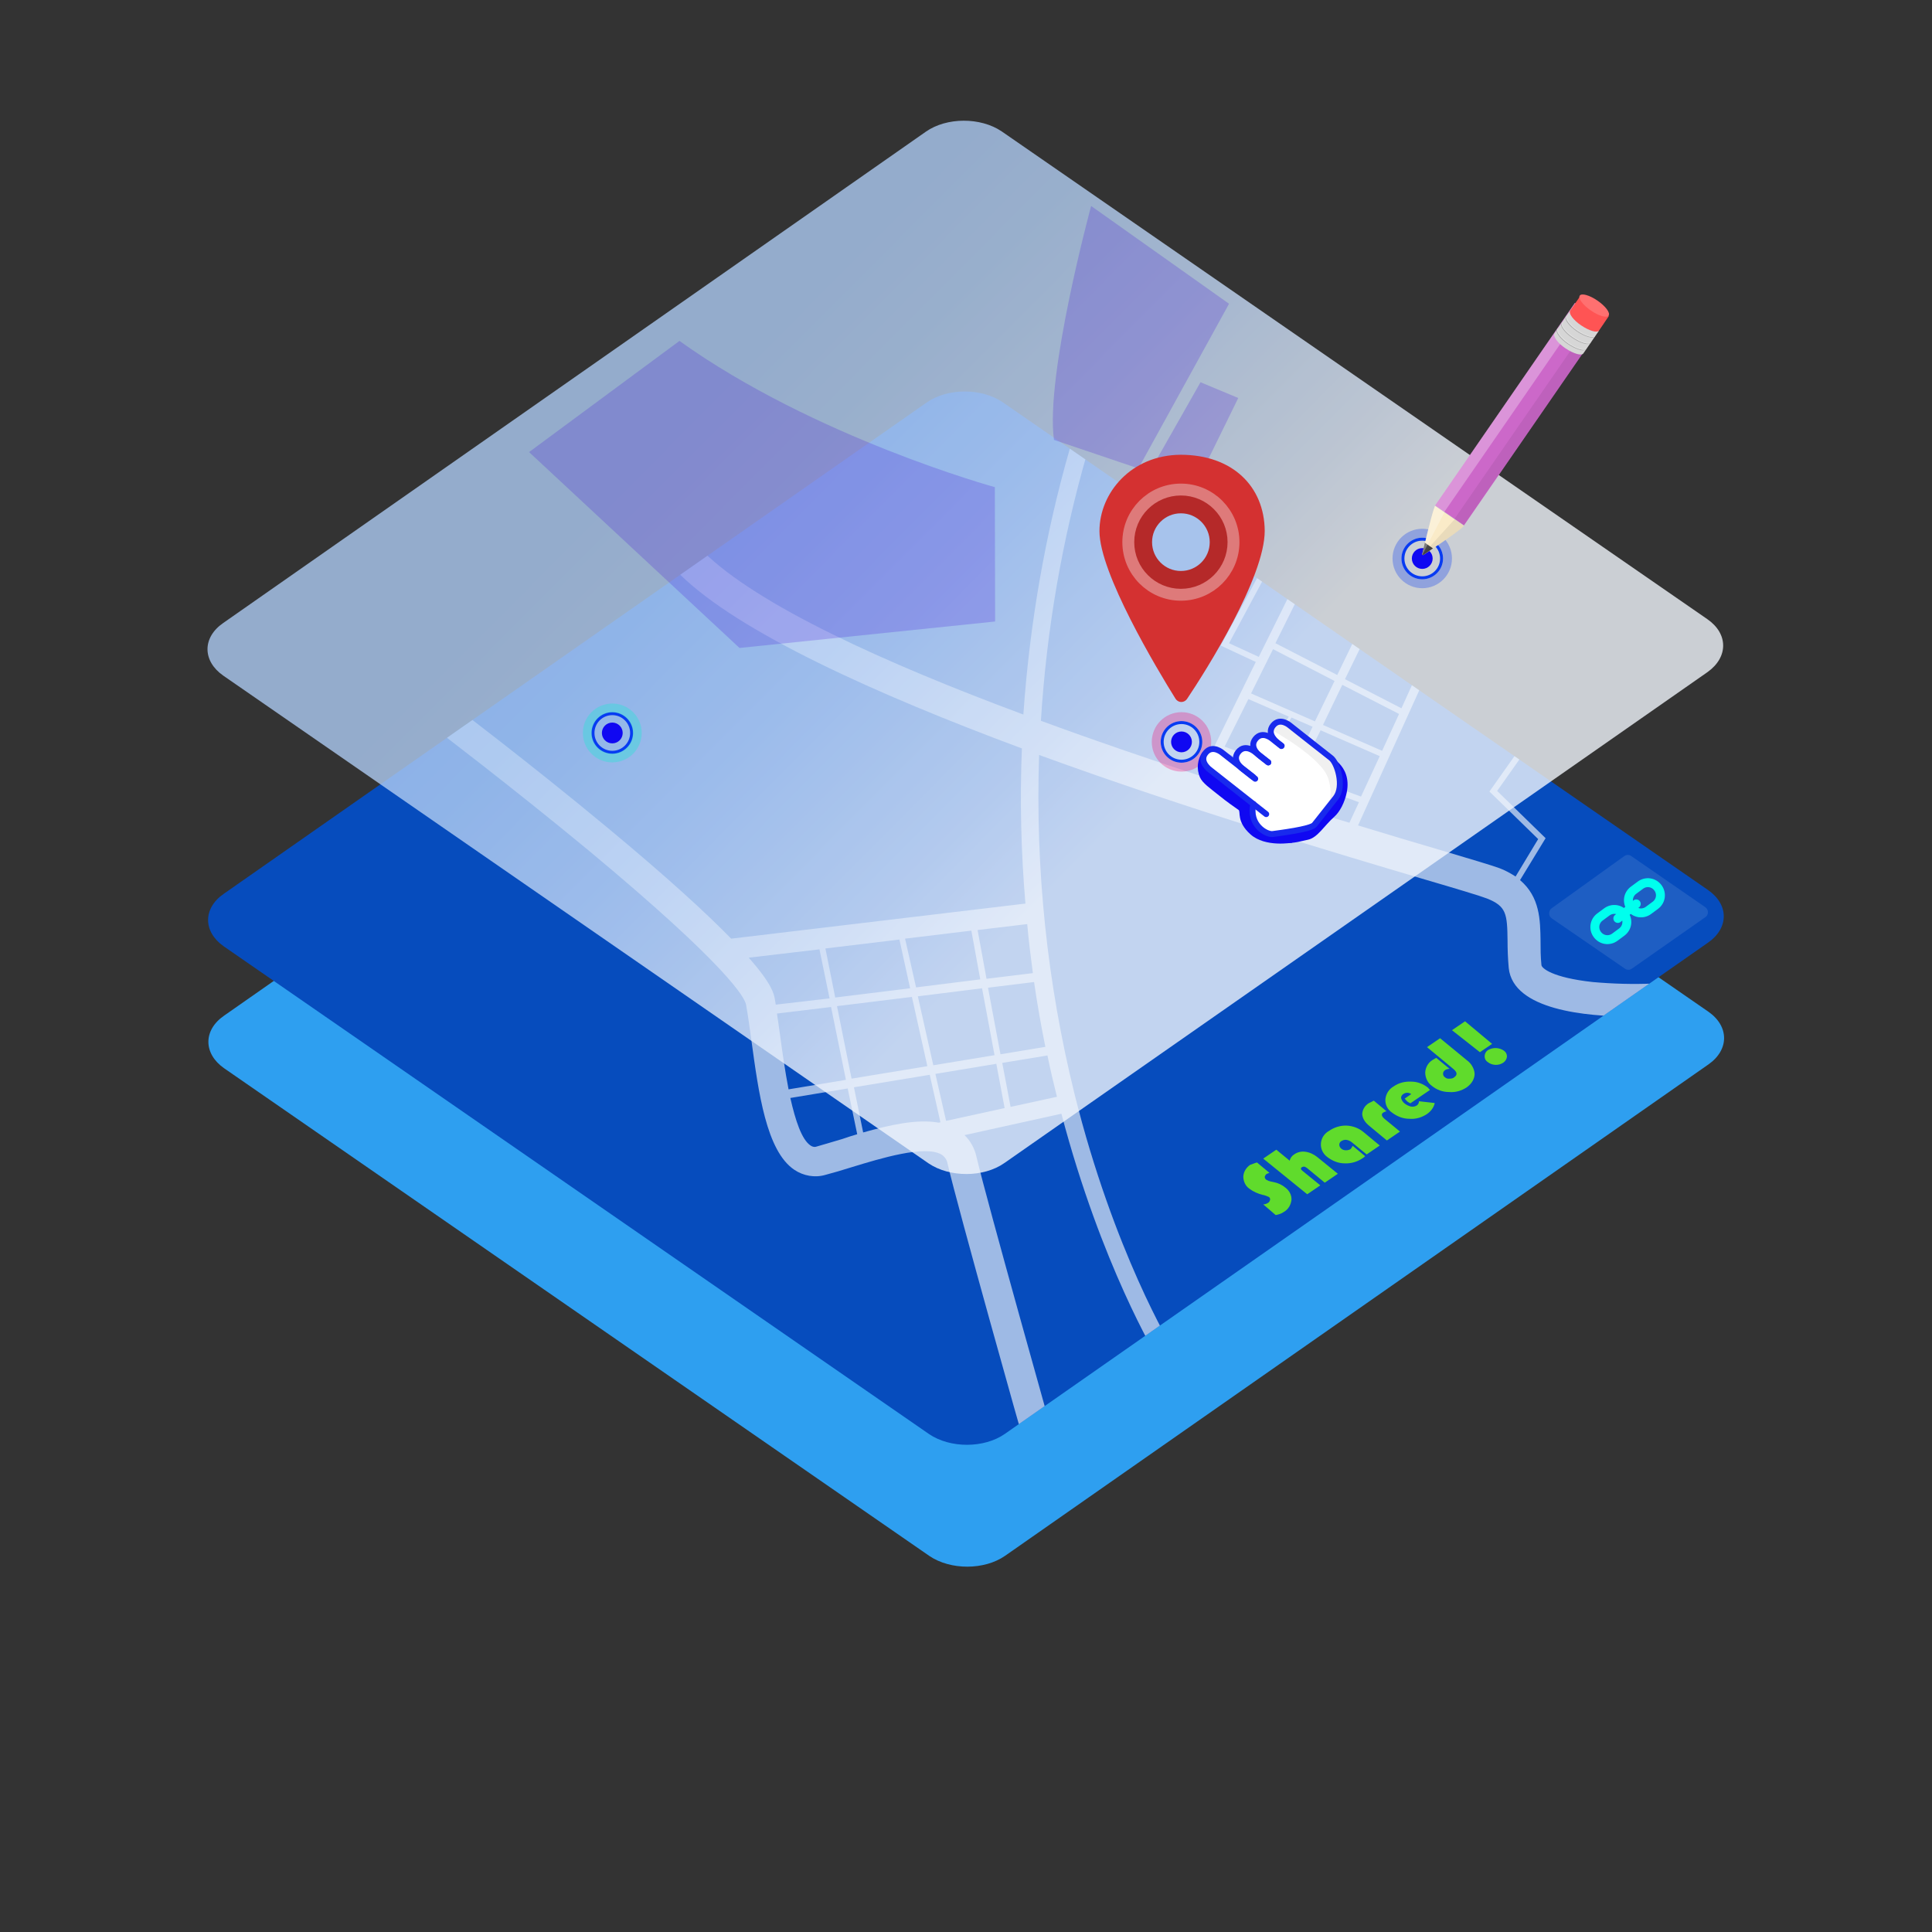
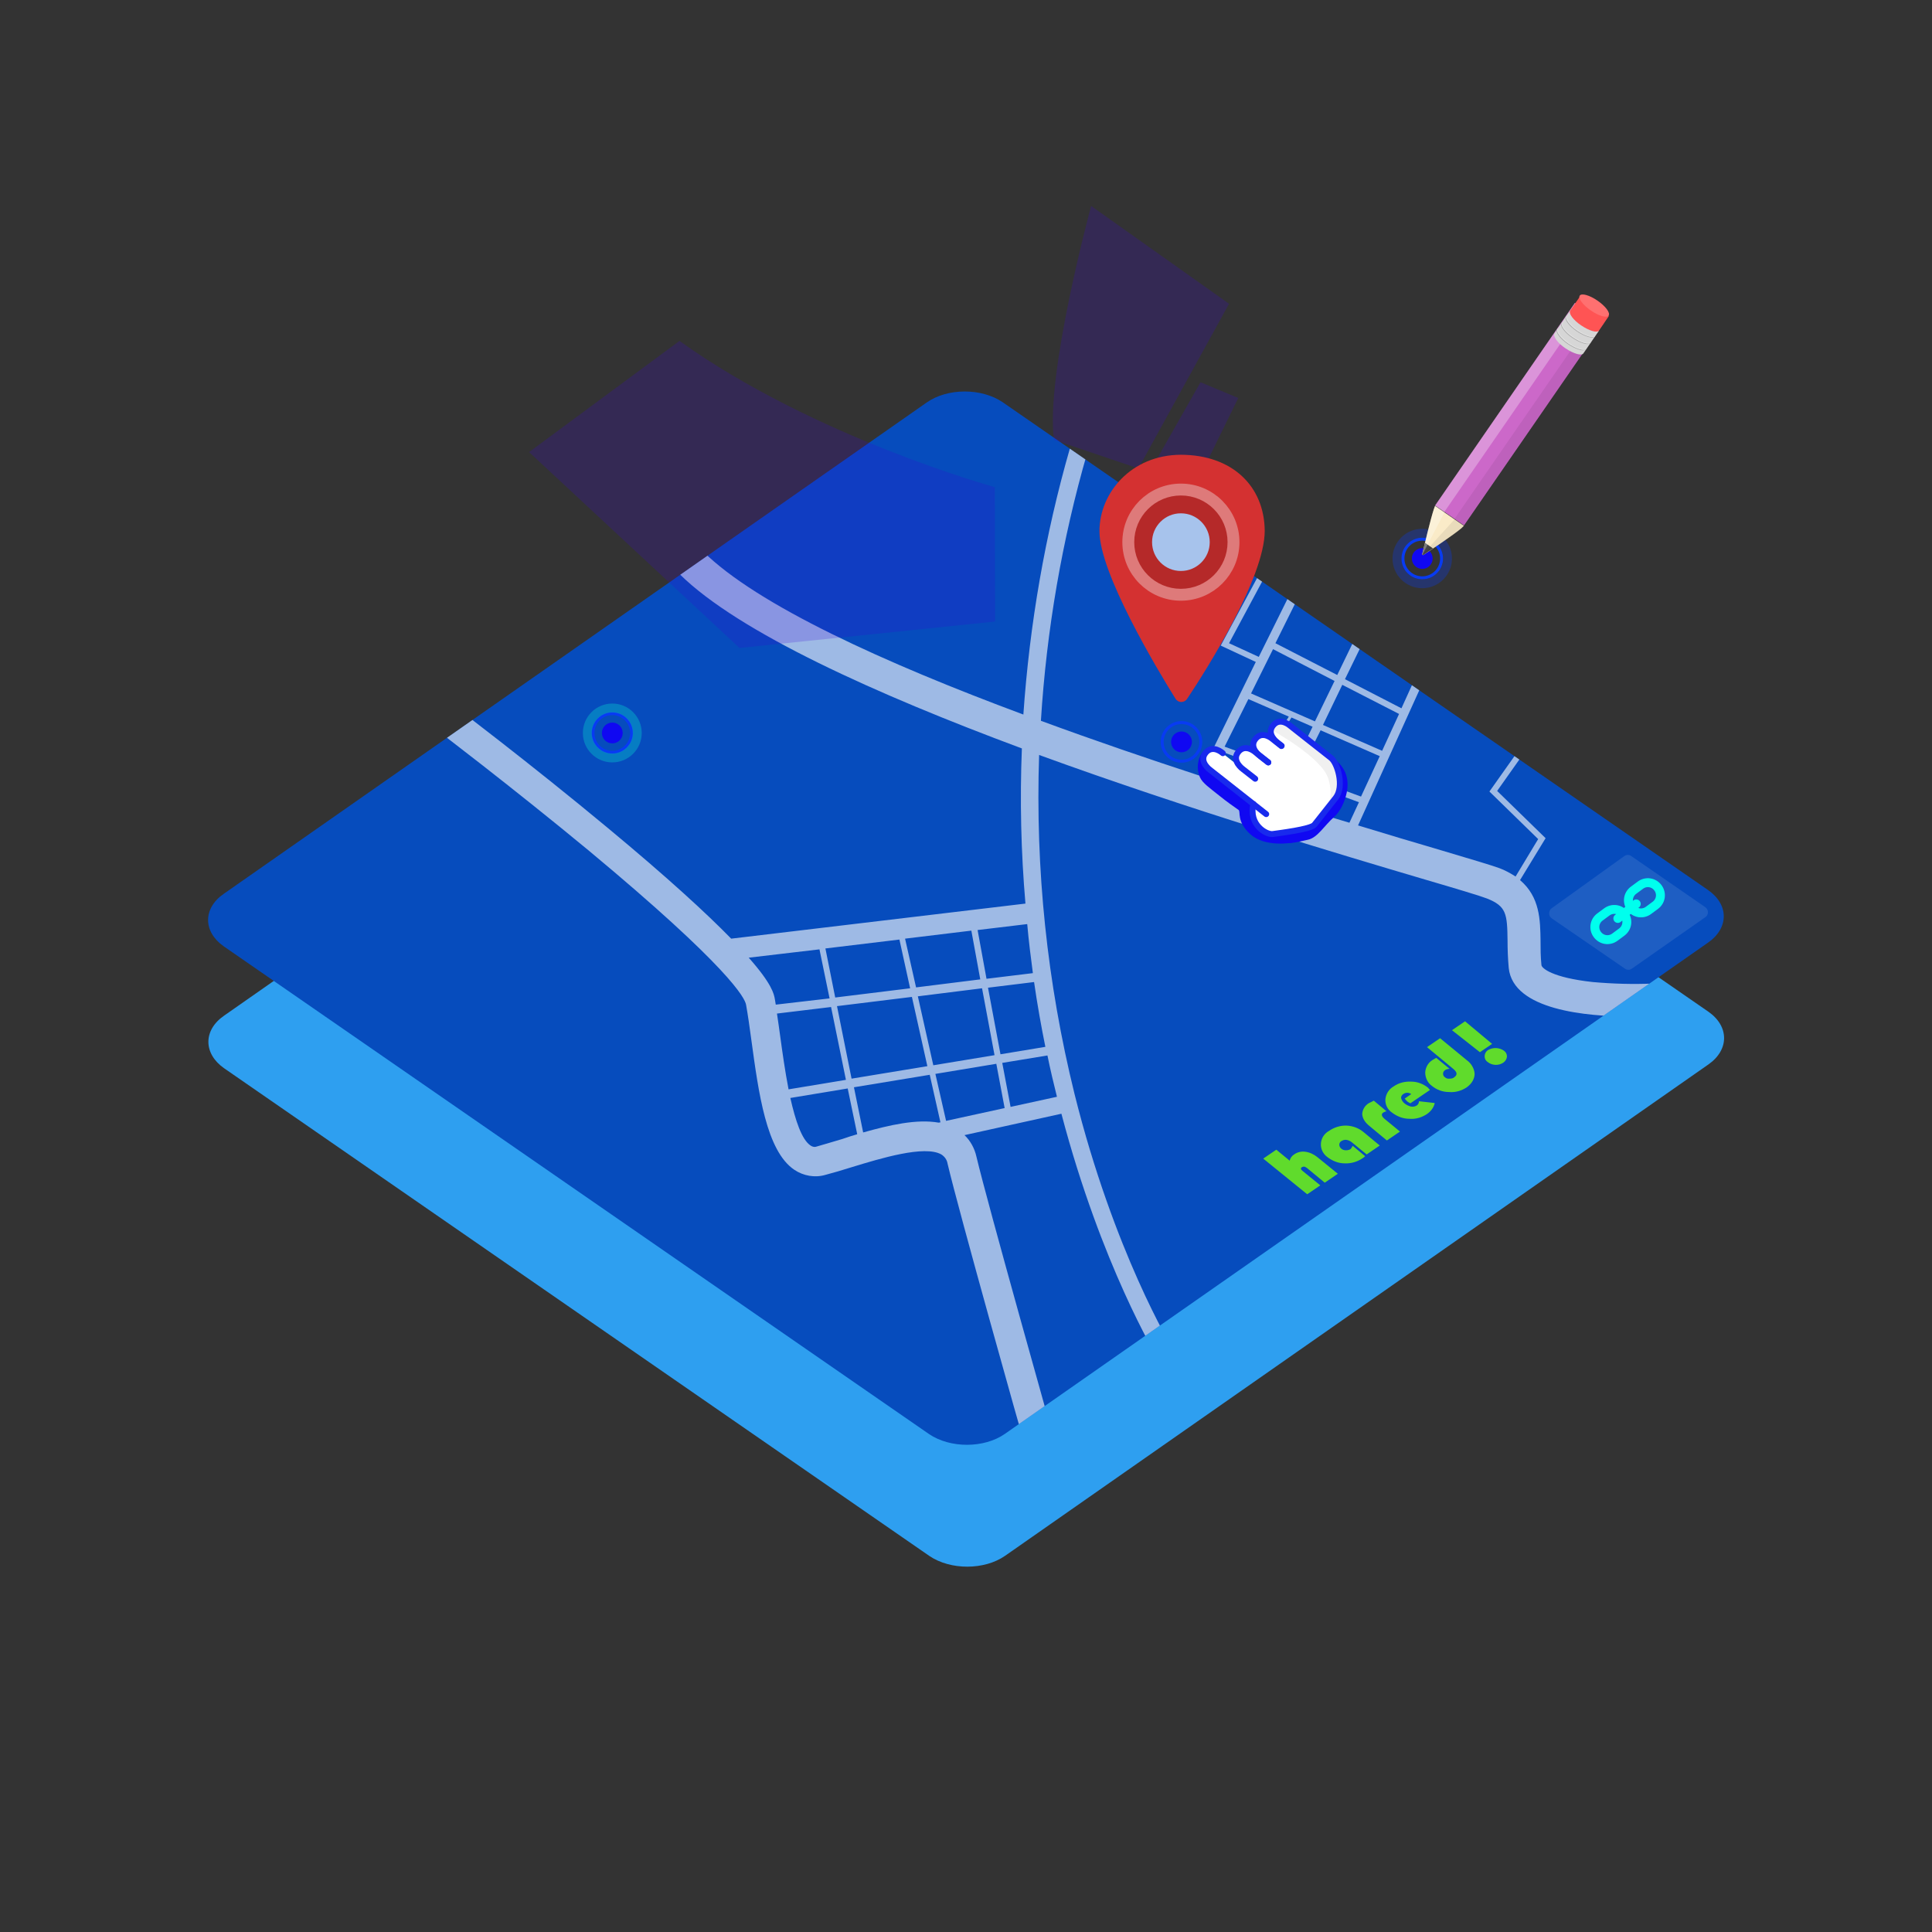
<svg xmlns="http://www.w3.org/2000/svg" xmlns:xlink="http://www.w3.org/1999/xlink" version="1.1" id="圖層_1" x="0px" y="0px" viewBox="0 0 650 650" style="enable-background:new 0 0 650 650;" xml:space="preserve">
  <rect x="0" y="0" width="650" height="650" fill="#333333" stroke="none" />
  <style type="text/css">
	.st0{fill:#2E9FF0;}
	.st1{fill:#064CBD;}
	.st2{opacity:0.61;}
	.st3{clip-path:url(#SVGID_4_);}
	.st4{fill:#FFFFFF;}
	.st5{opacity:0.8;}
	.st6{fill:url(#SVGID_5_);}
	.st7{opacity:0.2;fill:#3A00DB;enable-background:new    ;}
	.st8{fill:#1008F2;}
	.st9{fill:none;stroke:#083BF2;stroke-miterlimit:10;}
	.st10{opacity:0.3;fill:none;stroke:#083BF2;stroke-width:3;stroke-miterlimit:10;enable-background:new    ;}
	.st11{opacity:0.3;fill:none;stroke:#F20871;stroke-width:3;stroke-miterlimit:10;enable-background:new    ;}
	.st12{opacity:0.3;fill:none;stroke:#08F2CF;stroke-width:3;stroke-miterlimit:10;enable-background:new    ;}
	.st13{opacity:0.1;fill:#FFFFFF;enable-background:new    ;}
	.st14{fill:none;stroke:#00FFEE;stroke-width:3;stroke-miterlimit:10;}
	.st15{fill:none;stroke:#00FFEE;stroke-width:3;stroke-linecap:round;stroke-miterlimit:10;}
	.st16{fill:#77FF08;}
	.st17{fill:#CC68C9;}
	.st18{opacity:0.29;fill:#FFFFFF;enable-background:new    ;}
	.st19{opacity:7.000000e-02;enable-background:new    ;}
	.st20{fill:#FF5454;}
	.st21{fill:#FF7070;}
	.st22{fill:#D6D6D6;}
	.st23{fill:#ADADAD;}
	.st24{fill:#E0E0E0;}
	.st25{fill:#FAEBC8;}
	.st26{fill:#474747;}
	.st27{clip-path:url(#SVGID_7_);}
	.st28{clip-path:url(#SVGID_9_);}
	.st29{clip-path:url(#SVGID_11_);}
	.st30{fill:#F0F0F0;}
	.st31{fill:none;stroke:#182AED;stroke-width:2;stroke-linecap:round;stroke-miterlimit:10;}
	.st32{fill:#D43131;}
	.st33{fill:#FFFFFF;stroke:#DE7A7A;stroke-width:6;stroke-miterlimit:10;}
	.st34{fill:#A7C3EC;stroke:#B52929;stroke-width:6;stroke-miterlimit:10;}
</style>
  <title>main-pic</title>
  <g>
    <g>
      <g>
        <defs>
          <path id="SVGID_1_" d="M575,440.4L338.5,605.7c-7,4.9-18.4,4.9-25.5,0.1L75.6,441.7c-7-4.9-7.1-12.8,0-17.7l236.5-165.3      c7-4.9,18.4-4.9,25.5-0.1L575,422.7C582,427.6,582,435.5,575,440.4z" />
        </defs>
        <clipPath id="SVGID_2_">
          <use xlink:href="#SVGID_1_" style="overflow:visible;" />
        </clipPath>
      </g>
      <path class="st0" d="M574.8,358.1L338.2,523.4c-7,4.9-18.4,4.9-25.5,0.1L75.4,359.4c-7-4.9-7.1-12.8,0-17.7l236.5-165.3    c7-4.9,18.4-4.9,25.5-0.1l237.4,164.1C581.8,345.3,581.8,353.2,574.8,358.1z" />
      <path class="st1" d="M574.7,317.1L338.1,482.4c-7,4.9-18.4,4.9-25.5,0.1L75.3,318.4c-7-4.9-7.1-12.8,0-17.7l236.5-165.3    c7-4.9,18.4-4.9,25.5-0.1l237.3,164.1C581.7,304.3,581.7,312.2,574.7,317.1z" />
      <g class="st2">
        <g>
          <defs>
            <path id="SVGID_3_" d="M574.7,317.1L338.1,482.4c-7,4.9-18.4,4.9-25.5,0.1L75.3,318.4c-7-4.9-7.1-12.8,0-17.7l236.5-165.3       c7-4.9,18.4-4.9,25.5-0.1l237.3,164.1C581.7,304.3,581.7,312.2,574.7,317.1z" />
          </defs>
          <clipPath id="SVGID_4_">
            <use xlink:href="#SVGID_3_" style="overflow:visible;" />
          </clipPath>
          <g class="st3">
            <path class="st4" d="M556.2,330.9c-6.8,0.3-13.5,0.1-20.3-0.5c-13.8-1.5-17.2-4.7-17.3-5.7c-0.3-2.9-0.3-5.6-0.3-8.2       c-0.1-7-0.2-14.7-6.9-20.4L520,282l-16.3-15.9l8.2-11.6l-1.6-1.2l-9.2,13l16.4,16l-7.6,12.6c-1.7-1.1-3.5-2.1-5.4-2.8       c-2.4-0.9-8.8-2.8-21.9-6.7c-7.2-2.1-15.9-4.7-25.7-7.7l21.2-46.8l-2.7-1.2l-3.9,8.6l-19-9.8l6.1-12.5l-2.7-1.3l-6,12.4       l-20.8-10.7l7.6-15.3l-2.7-1.3L423.5,221l-10-4.6l11.7-21.8l-1.8-1l-12.7,23.6l11.8,5.5L403.7,261       c-17.4-5.7-35.6-11.9-53.5-18.5c1.9-30.5,7.1-60.8,15.6-90.2l-5.8-1.6c-8.4,29.2-13.6,59.3-15.7,89.7       c-46.5-17.3-89.6-36.8-107.9-55l-7.7,7.8c19.9,19.6,66.2,40.4,115.1,58.6c-0.7,17.4-0.3,34.8,1.2,52.2L246,315.8       c-8.2-8.4-21.2-20.4-41.7-37.4c-26.1-21.7-52.2-41.4-52.4-41.6l-6,8c0.3,0.2,26.1,19.8,52.1,41.3c47.5,39.5,52.6,49.7,53,51.9       c0.6,3.3,1.2,7.5,1.8,12c2.4,17.5,5,37.3,14.5,43.6c3,2,6.8,2.7,10.3,1.7c2.7-0.7,5.7-1.6,8.9-2.6c9.8-3,24.6-7.5,30.2-4.3       c1.1,0.7,1.9,1.8,2.1,3.1c3.7,15.8,25.3,92.6,26.3,95.8l9.6-2.7c-0.2-0.8-22.5-79.8-26.2-95.5c-0.6-2.7-2-5.3-4-7.2l32.6-7.2       c13.4,50.9,32.1,81.8,32.3,82.1l5.1-3.1c-0.2-0.3-19.8-32.6-33-85.7c-9.2-37.3-13.2-75.6-11.9-114       c49.9,18.2,101.4,33.5,129.8,41.9c10.6,3.1,18.9,5.6,20.9,6.4c6.5,2.6,6.8,5.1,6.9,14.2c0,2.7,0.1,5.9,0.4,9.2       c1.5,14.1,26.1,16.3,41.1,16.3c3.3,0,6-0.1,8-0.2L556.2,330.9z M290.4,381l-3.1-15.2l25.5-4.2l3.6,16l-0.6,0.1       C308.4,376.4,299.3,378.5,290.4,381z M262.5,348.7c-0.4-2.7-0.7-5.3-1.1-7.7l18.2-2.2l5,24.5l-19.3,3.2       C264.1,360.3,263.2,353.8,262.5,348.7L262.5,348.7z M281.6,338.5l25.2-3.1l5.2,23.3l-25.5,4.2L281.6,338.5z M308.2,332.2       l-3.7-16.4l22.3-2.7l3,16.4L308.2,332.2z M330.4,332.5l4.2,22.5l-20.6,3.4l-5.2-23.2L330.4,332.5z M306.2,332.5l-25.2,3.1       l-3.3-16.5l24.9-3L306.2,332.5z M314.7,361.3l20.5-3.4l2.8,14.9l-19.7,4.3L314.7,361.3z M337.2,357.6l15.2-2.5       c1,4.9,2.1,9.5,3.2,13.9l-15.6,3.4L337.2,357.6z M336.6,354.7l-4.2-22.4l15.5-1.9c1.1,7.6,2.4,14.9,3.8,21.8L336.6,354.7z        M347.5,327.4l-15.6,1.9l-3-16.4l16.7-2C346.1,316.6,346.8,322.1,347.5,327.4L347.5,327.4z M251.9,322.2l23.8-2.8l3.4,16.5       L261,338c-0.1-0.6-0.2-1.2-0.3-1.8C260.4,334.4,259.7,331,251.9,322.2L251.9,322.2z M283.4,383.2c-3.1,0.9-6,1.8-8.5,2.5       c-0.7,0.3-1.5,0.2-2.2-0.3c-3-2-5.1-8.5-6.8-16l19.3-3.2l3.2,15.4C286.7,382.1,285.1,382.6,283.4,383.2L283.4,383.2z        M429.4,249.6l5.1-8.2l7.1,3.1l-7.2,14.9l-22.4-8.2l8-16l13.6,5.9l-5,8.1L429.4,249.6z M444.3,245.7l19.9,8.7l-6.3,13.6       l-20.9-7.7L444.3,245.7z M457.2,269.9l-3.2,6.9c-6.8-2-14-4.3-21.6-6.6l3.9-8L457.2,269.9z M470.7,240.2l-5.7,12.4l-19.9-8.7       l6.5-13.5L470.7,240.2z M449,229.1l-6.6,13.6l-21.5-9.4l7.4-14.9L449,229.1z M411.1,252.9l22.3,8.2l-4,8.1       c-7.4-2.3-15-4.8-22.9-7.3L411.1,252.9z" />
          </g>
        </g>
      </g>
      <g class="st5">
        <linearGradient id="SVGID_5_" gradientUnits="userSpaceOnUse" x1="701.653" y1="-89.27" x2="701.653" y2="118.03" gradientTransform="matrix(0.705 -0.709 -0.709 -0.705 -177.872 707.537)">
          <stop offset="0" style="stop-color:#F1F6FD" />
          <stop offset="0.19" style="stop-color:#DDE9FA" />
          <stop offset="0.51" style="stop-color:#C2D8F6" />
          <stop offset="0.79" style="stop-color:#B2CEF3" />
          <stop offset="1" style="stop-color:#ACCAF2" />
        </linearGradient>
-         <path class="st6" d="M574.5,226.1L337.9,391.3c-7,4.9-18.4,4.9-25.5,0.1L75.1,227.3c-7-4.9-7.1-12.8,0-17.7L311.5,44.3     c7-4.9,18.4-4.9,25.5-0.1l237.4,164.1C581.5,213.2,581.5,221.1,574.5,226.1z" />
      </g>
      <path class="st7" d="M367.1,69.3c0,0-15.5,57-12.5,78.7l28.4,9.6l30.5-55.4L367.1,69.3z" />
      <polygon class="st7" points="403.9,128.6 416.6,133.9 402,163.7 386.7,158.9   " />
      <circle class="st8" cx="206" cy="246.6" r="3.5" />
      <circle class="st9" cx="206" cy="246.6" r="6.5" />
      <circle class="st8" cx="397.5" cy="249.6" r="3.5" />
      <circle class="st9" cx="397.5" cy="249.6" r="6.5" />
      <circle class="st8" cx="478.5" cy="187.9" r="3.5" />
      <circle class="st9" cx="478.5" cy="187.9" r="6.5" />
      <circle class="st10" cx="478.5" cy="187.9" r="8.5" />
-       <circle class="st11" cx="397.5" cy="249.6" r="8.5" />
      <circle class="st12" cx="206" cy="246.6" r="8.4" />
      <path class="st7" d="M228.6,114.7L178,152.1l70.8,65.9l86-8.9l-0.1-45.2C334.7,163.9,274,147.2,228.6,114.7z" />
      <path class="st13" d="M522,305.6l24.5-17.6c0.7-0.5,1.6-0.5,2.3,0l24.9,17.2c0.9,0.6,1.2,1.9,0.6,2.8c-0.1,0.2-0.3,0.4-0.6,0.6    L549,325.9c-0.7,0.5-1.6,0.5-2.3,0l-24.6-16.9c-0.9-0.6-1.2-1.8-0.6-2.8C521.6,305.9,521.8,305.8,522,305.6z" />
      <path class="st14" d="M557.8,298.7L557.8,298.7c1.4,1.9,1,4.5-0.9,5.9l-2.3,1.7c-1.9,1.4-4.5,1-5.9-0.9l0,0    c-1.4-1.9-1-4.5,0.9-5.9l2.3-1.7C553.8,296.4,556.4,296.8,557.8,298.7z" />
      <path class="st14" d="M546.5,307.7L546.5,307.7c1.4,1.9,1,4.5-0.9,5.9l-2.3,1.7c-1.9,1.4-4.5,1-5.9-0.9l0,0    c-1.4-1.9-1-4.5,0.9-5.9l2.3-1.7C542.5,305.4,545.1,305.8,546.5,307.7z" />
      <line class="st15" x1="550.5" y1="304.1" x2="544.3" y2="309" />
      <g class="st5">
-         <path class="st16" d="M422.9,391.1l4.2,3.5c-0.3,0.1-0.7,0.2-1,0.4c-0.3,0.2-0.5,0.6-0.6,0.9c0,0.4,0.2,0.8,0.5,1     c0.5,0.3,1,0.5,1.5,0.6l1,0.2c1.5,0.3,2.8,0.9,4,1.9c1.3,1,2.1,2.5,2,4.1c-0.2,1.7-1.1,3.2-2.5,4c-0.8,0.6-1.8,0.9-2.8,1.1     l-4.2-3.6c0.6,0,1.1-0.2,1.6-0.5c0.4-0.2,0.6-0.6,0.7-1c0.1-0.4-0.1-0.8-0.4-1c-0.7-0.3-1.4-0.6-2.1-0.7     c-1.6-0.4-3.2-1.1-4.5-2.1c-1.3-0.9-2-2.5-2-4.1c0.1-1.6,1-3,2.3-3.9C421.3,391.7,422.1,391.3,422.9,391.1z" />
        <path class="st16" d="M429.4,386.8l4.5,3.7c0.2-0.9,0.7-1.6,1.5-2.1c1.1-0.8,2.5-1.1,3.8-0.9c1.5,0.2,2.9,0.9,4,1.8l6.9,5.6     l-4.4,3l-5.7-4.7c-0.3-0.3-0.7-0.5-1.1-0.7c-0.3,0-0.6,0-0.9,0.2c-0.5,0.3-0.4,0.8,0.3,1.3l5.9,4.8l-4.4,3L425,389.8L429.4,386.8     z" />
        <path class="st16" d="M455.1,385.5l4.2,3.5c-0.3,0.3-0.6,0.5-0.9,0.7c-1.8,1.2-3.9,1.8-6,1.7c-2.1,0-4.1-0.8-5.8-2.1     c-1.4-1-2.3-2.7-2.2-4.5c0.1-1.8,1.1-3.4,2.7-4.3c1.7-1.2,3.9-1.9,6-1.8c2.1,0.1,4.2,0.9,5.8,2.3l5.3,4.4l-4.4,3l-5-4.1     c-0.5-0.4-1.1-0.7-1.8-0.8c-0.6-0.1-1.2,0.1-1.7,0.4c-0.7,0.4-0.9,1.3-0.5,2c0.1,0.2,0.2,0.3,0.4,0.5c0.4,0.4,1,0.6,1.6,0.6     c0.6,0,1.1-0.1,1.6-0.4C454.7,386.2,454.9,385.9,455.1,385.5z" />
        <path class="st16" d="M462.2,370.3l4.3,3.6c-0.4,0-0.7,0.2-1.1,0.4c-0.8,0.5-0.6,1.3,0.5,2.2l5.1,4.2l-4.4,3l-5.9-4.9     c-1.6-1.3-2.3-2.6-2.4-4c0.1-1.5,0.9-2.9,2.3-3.7C461.2,370.8,461.7,370.6,462.2,370.3z" />
        <path class="st16" d="M481.1,366.7l-6.6,4.5c-0.4-0.2-0.7-0.4-1-0.6c-0.3-0.3-0.6-0.6-0.9-1l2.2-1.5c-0.8-0.6-1.9-0.6-2.7,0     c-0.5,0.3-0.8,0.9-0.7,1.4c0.2,0.7,0.6,1.3,1.1,1.7c0.6,0.5,1.4,0.9,2.2,1.1c0.7,0.1,1.4,0,2-0.4c0.4-0.3,0.7-0.8,0.7-1.4     l5.3,0.6c-0.3,1.5-1.3,2.8-2.6,3.7c-1.8,1.2-3.9,1.8-6,1.6c-2.1,0-4.1-0.8-5.8-2.1c-1.5-1-2.3-2.7-2.2-4.5     c0.2-1.8,1.2-3.4,2.8-4.3c1.7-1.2,3.8-1.7,5.9-1.6c2.1,0,4.1,0.8,5.7,2.1C480.6,366.2,480.8,366.4,481.1,366.7z" />
        <path class="st16" d="M480.1,352.3l4.4-3l9,7.4c1.4,1,2.4,2.6,2.6,4.3c0.1,0.9-0.2,1.8-0.6,2.6c-0.5,0.9-1.2,1.6-2,2.2     c-1.8,1.2-3.9,1.8-6,1.6c-2.1,0-4.1-0.7-5.8-2.1c-1.4-1-2.2-2.7-2.2-4.5c0.1-1.7,1-3.3,2.5-4.2c0.3-0.2,0.7-0.4,1.2-0.7l4.5,3.7     c-0.5,0-1,0.1-1.5,0.4c-0.4,0.3-0.7,0.7-0.7,1.2c0,0.5,0.2,1,0.6,1.2c0.4,0.4,1,0.6,1.6,0.5c0.6,0,1.2-0.1,1.6-0.5     c1.1-0.8,1-1.7-0.5-2.9L480.1,352.3z" />
        <path class="st16" d="M492.9,343.6l9.1,7.6l-4.1,2.8l-9.4-7.4L492.9,343.6z M500.6,353.3c1.7-1,3.8-0.9,5.4,0.2     c0.7,0.5,1,1.2,1,2c-0.1,0.8-0.5,1.5-1.2,2c-1.6,1.1-3.8,1-5.3-0.2c-1.1-0.7-1.3-2.2-0.6-3.3C500,353.8,500.3,353.5,500.6,353.3     L500.6,353.3z" />
      </g>
      <rect x="469.9" y="133.6" transform="matrix(0.568 -0.823 0.823 0.568 105.976 480.911)" class="st17" width="82.8" height="11.8" />
      <rect x="466.6" y="135.3" transform="matrix(0.568 -0.823 0.823 0.568 106.419 477.242)" class="st18" width="82.8" height="3.8" />
      <rect x="473.2" y="139.8" transform="matrix(0.568 -0.823 0.823 0.568 105.528 484.582)" class="st19" width="82.8" height="3.8" />
      <path class="st20" d="M541.3,106.3l-3.4,5c-0.6,0.9-3.3,0.1-6-1.7s-4.3-4.1-3.7-5l3.4-4.9L541.3,106.3z" />
      <ellipse transform="matrix(0.568 -0.823 0.823 0.568 146.929 485.899)" class="st21" cx="536.5" cy="102.9" rx="2" ry="5.9" />
      <path class="st22" d="M532,109.5c2.7,1.8,5.3,2.6,6,1.7l-5.3,7.7c-0.6,0.9-3.3,0.1-6-1.7s-4.3-4.1-3.7-5l5.3-7.7    C527.6,105.4,529.3,107.7,532,109.5z" />
      <path class="st23" d="M527.7,115.6c2.7,1.8,5.3,2.6,6,1.7l-0.2,0.2c-0.6,0.9-3.3,0.1-6-1.7s-4.3-4.1-3.7-5l0.2-0.2    C523.4,111.6,525.1,113.8,527.7,115.6z" />
      <path class="st24" d="M527.9,115.4c2.7,1.8,5.3,2.6,6,1.7l-0.2,0.2c-0.6,0.9-3.3,0.1-6-1.7s-4.3-4.1-3.7-5l0.2-0.2    C523.6,111.3,525.2,113.5,527.9,115.4z" />
      <path class="st23" d="M529.2,113.5c2.7,1.8,5.3,2.6,6,1.7l-0.2,0.2c-0.6,0.9-3.3,0.1-6-1.7s-4.3-4.1-3.7-5l0.2-0.2    C524.9,109.4,526.5,111.7,529.2,113.5z" />
      <path class="st24" d="M529.4,113.3c2.7,1.8,5.3,2.6,6,1.7l-0.2,0.2c-0.6,0.9-3.3,0.1-6-1.7s-4.3-4.1-3.7-5l0.2-0.2    C525,109.2,526.7,111.4,529.4,113.3z" />
      <path class="st23" d="M530.7,111.3c2.7,1.8,5.3,2.6,6,1.7l-0.2,0.2c-0.6,0.9-3.3,0.1-6-1.7s-4.3-4.1-3.7-5l0.2-0.2    C526.4,107.2,528.1,109.4,530.7,111.3z" />
      <path class="st24" d="M530.9,111.1c2.7,1.8,5.3,2.6,6,1.7l-0.2,0.2c-0.6,0.9-3.3,0.1-6-1.7s-4.3-4.1-3.7-5l0.2-0.2    C526.6,107,528.2,109.2,530.9,111.1z" />
      <path class="st25" d="M492.5,176.9c0,0-0.6,0.6-0.8,0.8c-2.7,2.3-10.7,7.6-12.8,9c-0.1,0.1-0.3,0-0.4-0.1c0-0.1,0-0.1,0-0.2    c0.6-2.5,2.8-11.8,3.9-15.1c0.1-0.3,0.4-1.1,0.4-1.1L492.5,176.9z" />
      <path class="st26" d="M482.1,184.5l-2.7-1.9l-0.9,3.8c0,0.1,0,0.3,0.2,0.3c0.1,0,0.2,0,0.2,0L482.1,184.5z" />
      <g>
        <defs>
          <path id="SVGID_6_" d="M492.5,176.9c0,0-0.6,0.6-0.8,0.8c-2.7,2.3-10.7,7.6-12.8,9c-0.1,0.1-0.3,0-0.4-0.1c0-0.1,0-0.1,0-0.2      c0.6-2.5,2.8-11.8,3.9-15.1c0.1-0.3,0.4-1.1,0.4-1.1L492.5,176.9z" />
        </defs>
        <clipPath id="SVGID_7_">
          <use xlink:href="#SVGID_6_" style="overflow:visible;" />
        </clipPath>
        <g class="st27">
          <polygon class="st18" points="486.3,171.8 483,169.8 481.7,171.4 478.1,180.8 478.4,186.9 486,172.3     " />
        </g>
      </g>
      <g>
        <defs>
          <path id="SVGID_8_" d="M492.5,176.9c0,0-0.6,0.6-0.8,0.8c-2.7,2.3-10.7,7.6-12.8,9c-0.1,0.1-0.3,0-0.4-0.1c0-0.1,0-0.1,0-0.2      c0.6-2.5,2.8-11.8,3.9-15.1c0.1-0.3,0.4-1.1,0.4-1.1L492.5,176.9z" />
        </defs>
        <clipPath id="SVGID_9_">
          <use xlink:href="#SVGID_8_" style="overflow:visible;" />
        </clipPath>
        <g class="st28">
          <polygon class="st19" points="489.4,174.7 478.5,186.7 478.7,187.7 494,177 489.6,174.3     " />
        </g>
      </g>
      <path class="st8" d="M404.6,253c-1.8,2.5-2.1,5.7-0.9,8.5c0.9,2,3.3,3.6,6.4,6.1s4.8,3.6,6.6,4.9c0.8,0.5-0.8,3.9,4,8.2    c5,4.5,14.1,2.8,14.1,2.8l-12.7-13.1l-16.4-12.8L404.6,253z" />
      <path class="st8" d="M446.5,254.1c0,0,8.5,3,6.6,12.5c-0.7,3.4-2.3,6.5-4.2,8.2c-3.4,3-5.6,7-8.8,7.7c-4.5,0.9-10.3,3.5-17.1-4.7    S441.6,249.8,446.5,254.1z" />
      <path class="st4" d="M447.6,254.9l-9.4-7.4l-4.3-3.4c0,0-3.4-3.1-5.8-0.1s1.6,5.8,1.6,5.8l1.3,1l0,0l-2.9-2.3c0,0-3.4-3.1-5.8-0.1    s1.6,5.8,1.6,5.8l4,3.1l0,0l-5.5-4.3c0,0-3.4-3-5.8,0c-2,2.5,0.5,4.9,1.3,5.6l-6.5-5.1c0,0-3.4-3.1-5.8-0.1s1.6,5.8,1.6,5.8    l14.5,11.3c-1.7,7,4.4,10.4,6.5,10.1c4.4-0.5,12.1-0.7,14-3.1l7.2-9.1C452.3,264.5,449.8,256.6,447.6,254.9z" />
      <g>
        <defs>
          <path id="SVGID_10_" d="M447.6,254.9l-9.4-7.4l-4.3-3.4c0,0-3.4-3.1-5.8-0.1s1.6,5.8,1.6,5.8l1.3,1l0,0l-2.9-2.3      c0,0-3.4-3.1-5.8-0.1s1.6,5.8,1.6,5.8l4,3.1l0,0l-5.5-4.3c0,0-3.4-3-5.8,0c-2,2.5,0.5,4.9,1.3,5.6l-6.5-5.1c0,0-3.4-3.1-5.8-0.1      s1.6,5.8,1.6,5.8l14.5,11.3c-1.7,7,4.4,10.4,6.5,10.1s12.8-1.6,14-3.1l7.2-9.1C452.3,264.5,449.8,256.6,447.6,254.9z" />
        </defs>
        <clipPath id="SVGID_11_">
          <use xlink:href="#SVGID_10_" style="overflow:visible;" />
        </clipPath>
        <g class="st29">
          <path class="st30" d="M427.5,245.4c0,0,17.2,9.3,19.4,16.6s-1.1,10.3-1.1,10.3L460,255l-25.3-19.9L427.5,245.4z" />
        </g>
      </g>
-       <path class="st31" d="M426,273.9l-18.8-14.8c0,0-4-2.8-1.6-5.8s5.8,0.1,5.8,0.1l10.2,8" />
+       <path class="st31" d="M426,273.9l-18.8-14.8c0,0-4-2.8-1.6-5.8s5.8,0.1,5.8,0.1" />
      <path class="st31" d="M422.3,262l-4.1-3.2c0,0-4-2.8-1.6-5.8s5.8,0.1,5.8,0.1l4.3,3.4" />
      <path class="st31" d="M426.7,256.5l-2.7-2.1c0,0-4-2.8-1.6-5.8s5.8,0.1,5.8,0.1l2.9,2.3" />
      <path class="st31" d="M421.7,270.5c-1.7,7,4.4,10.4,6.5,10.1s12.8-1.6,14-3.1l7.2-9.1c3-3.9,0.5-11.8-1.6-13.4l-9.4-7.4l-4.3-3.4    c0,0-3.4-3.1-5.8-0.1s1.6,5.8,1.6,5.8l1.3,1" />
      <path class="st32" d="M399.4,235.1c-0.7,1.1-2.2,1.4-3.2,0.7c-0.3-0.2-0.5-0.4-0.7-0.7c-6.3-10.1-25.6-42.3-25.6-56.4    c0-12.9,10.7-25.6,27.3-25.7c17.5,0,28.2,10.7,28.3,25.6C425.5,194.3,405.9,225.4,399.4,235.1z" />
      <circle class="st33" cx="397.3" cy="182.4" r="16.7" />
      <circle class="st34" cx="397.3" cy="182.4" r="12.7" />
    </g>
  </g>
</svg>